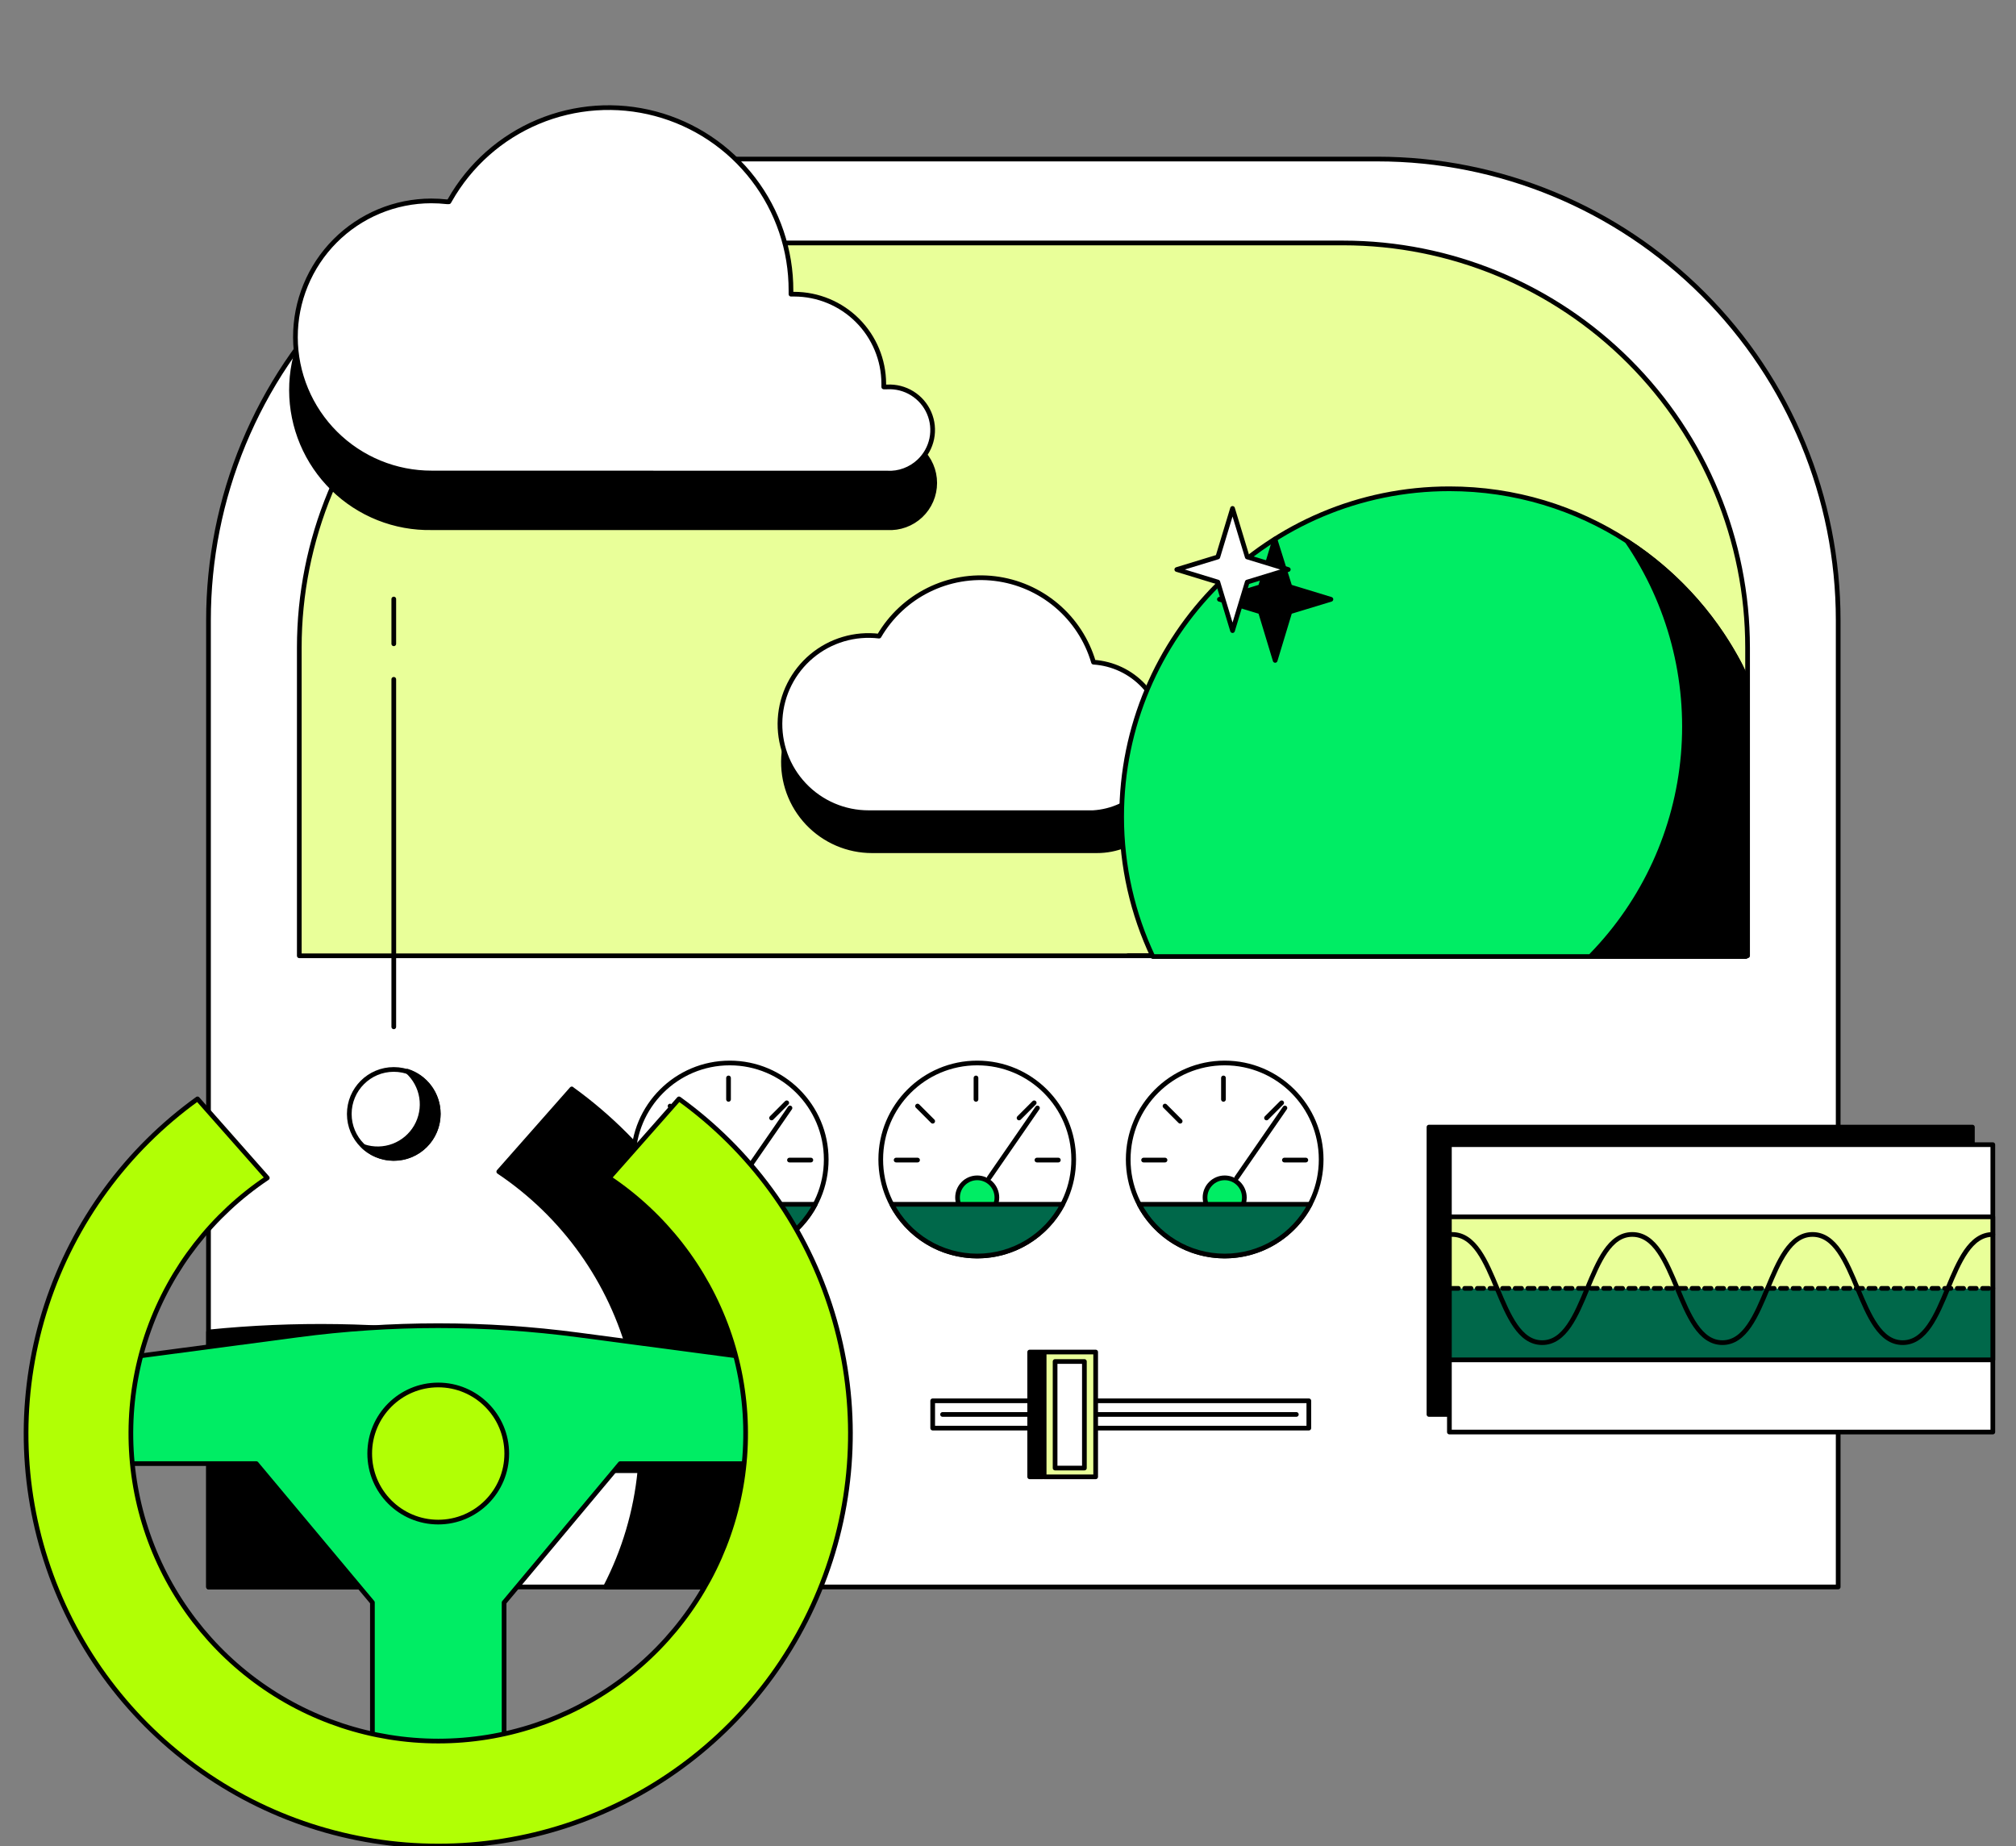
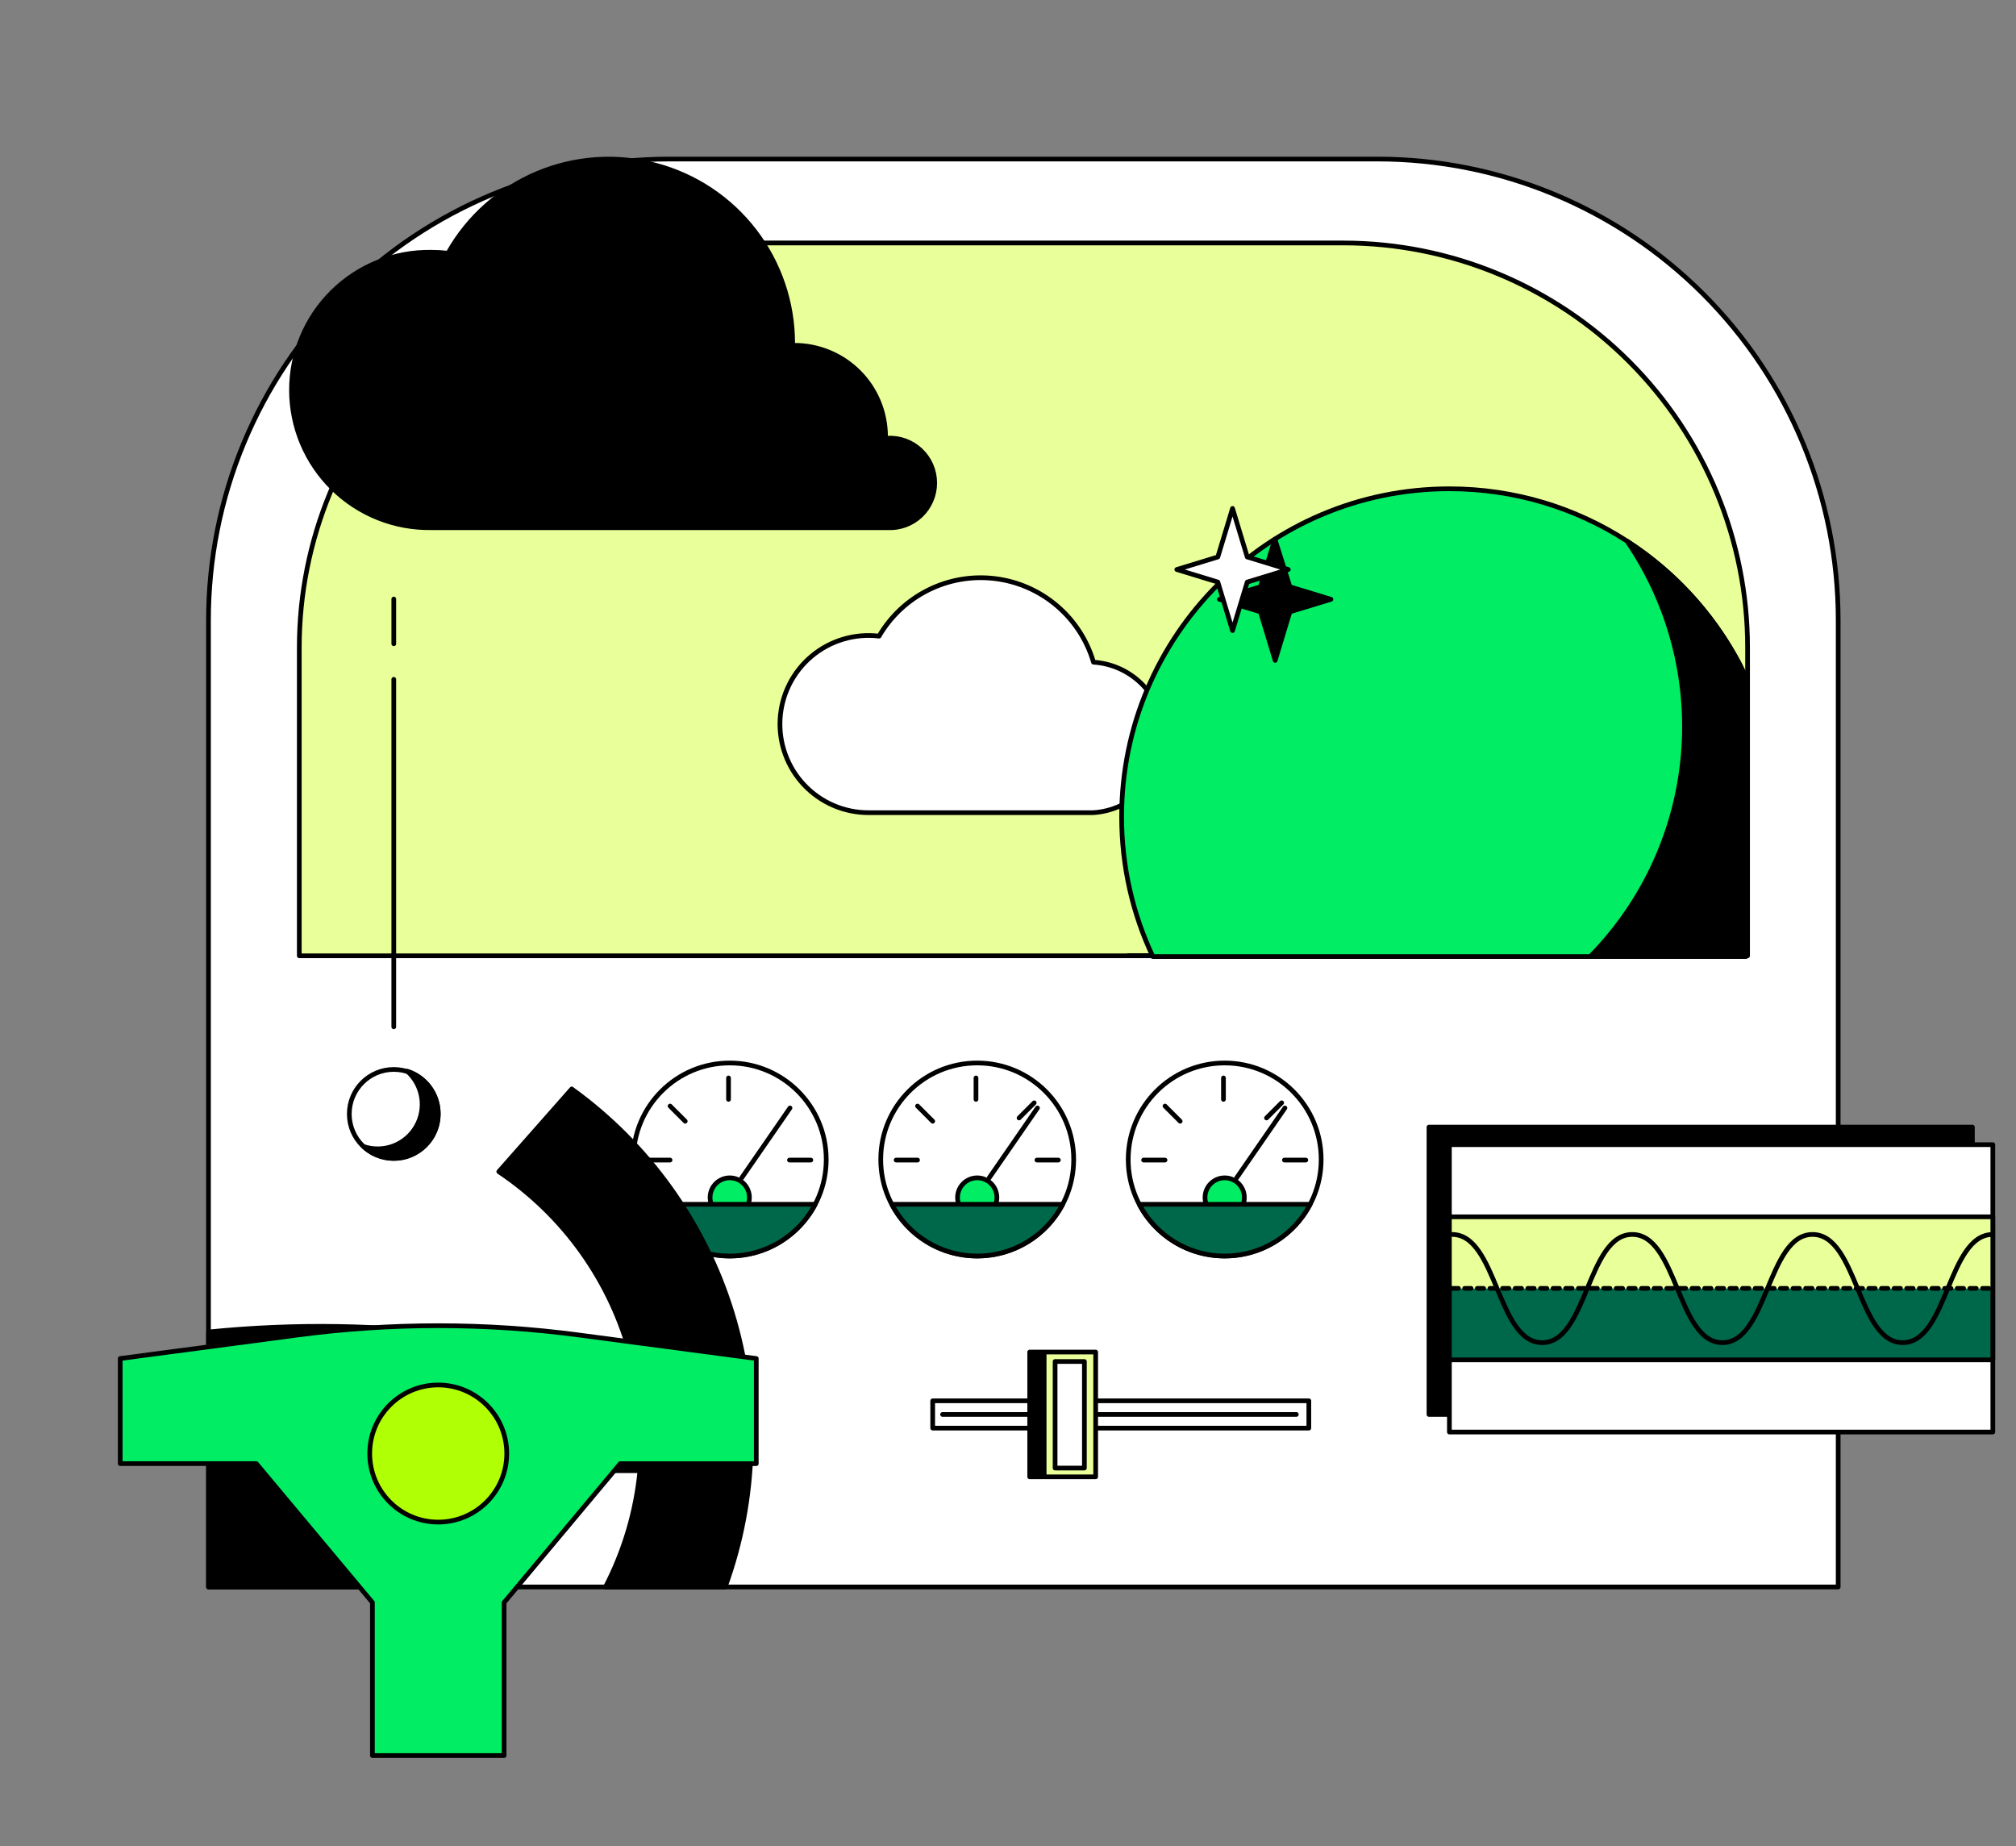
<svg xmlns="http://www.w3.org/2000/svg" width="581" height="532" viewBox="0 0 581 532" fill="none">
  <rect x="0" y="0" width="581" height="532" fill="#808080" stroke="none" />
  <g clip-path="url(#clip0_125_6977)">
    <path d="M192.895 45.834H396.967C432.185 45.834 465.959 59.831 490.862 84.745C515.764 109.659 529.754 143.45 529.754 178.684V457.315H60.085V178.684C60.085 161.236 63.52 143.959 70.195 127.839C76.87 111.72 86.652 97.073 98.985 84.737C111.318 72.4 125.959 62.615 142.073 55.94C158.185 49.265 175.455 45.831 192.895 45.834Z" fill="white" stroke="black" stroke-width="1.353" stroke-linecap="round" stroke-linejoin="round" />
    <path d="M281.629 361.953C296.984 361.953 309.432 349.499 309.432 334.136C309.432 318.774 296.984 306.32 281.629 306.32C266.273 306.32 253.826 318.774 253.826 334.136C253.826 349.499 266.273 361.953 281.629 361.953Z" fill="white" stroke="black" stroke-width="1.353" stroke-linecap="round" stroke-linejoin="round" />
    <path d="M281.629 350.76C284.759 350.76 287.297 348.222 287.297 345.09C287.297 341.958 284.759 339.419 281.629 339.419C278.499 339.419 275.961 341.958 275.961 345.09C275.961 348.222 278.499 350.76 281.629 350.76Z" fill="#00ED64" stroke="black" stroke-width="1.353" stroke-linecap="round" stroke-linejoin="round" />
    <path d="M298.988 319.285L285.081 339.418" stroke="black" stroke-width="1.353" stroke-linecap="round" stroke-linejoin="round" />
    <path d="M258.26 334.297H264.43" stroke="black" stroke-width="1.353" stroke-linecap="round" stroke-linejoin="round" />
    <path d="M298.839 334.297H305.009" stroke="black" stroke-width="1.353" stroke-linecap="round" stroke-linejoin="round" />
    <path d="M281.275 310.631V316.804" stroke="black" stroke-width="1.353" stroke-linecap="round" stroke-linejoin="round" />
    <path d="M293.686 322.167L298.051 317.799" stroke="black" stroke-width="1.353" stroke-linecap="round" stroke-linejoin="round" />
    <path d="M268.797 323.104L264.432 318.737" stroke="black" stroke-width="1.353" stroke-linecap="round" stroke-linejoin="round" />
    <path d="M257.015 347.045C259.368 351.541 262.906 355.307 267.246 357.935C271.586 360.562 276.562 361.951 281.635 361.951C286.708 361.951 291.684 360.562 296.024 357.935C300.364 355.307 303.903 351.541 306.256 347.045H257.015Z" fill="#00684A" stroke="black" stroke-width="1.353" stroke-linecap="round" stroke-linejoin="round" />
    <path d="M568.436 324.796H411.822V407.605H568.436V324.796Z" fill="black" stroke="black" stroke-width="1.353" stroke-linecap="round" stroke-linejoin="round" />
    <path d="M574.322 329.86H417.708V412.669H574.322V329.86Z" fill="white" stroke="black" stroke-width="1.353" stroke-linecap="round" stroke-linejoin="round" />
    <path d="M352.948 361.953C368.304 361.953 380.752 349.499 380.752 334.136C380.752 318.774 368.304 306.32 352.948 306.32C337.594 306.32 325.146 318.774 325.146 334.136C325.146 349.499 337.594 361.953 352.948 361.953Z" fill="white" stroke="black" stroke-width="1.353" stroke-linecap="round" stroke-linejoin="round" />
    <path d="M352.949 350.76C356.08 350.76 358.617 348.222 358.617 345.09C358.617 341.958 356.08 339.419 352.949 339.419C349.819 339.419 347.281 341.958 347.281 345.09C347.281 348.222 349.819 350.76 352.949 350.76Z" fill="#00ED64" stroke="black" stroke-width="1.353" stroke-linecap="round" stroke-linejoin="round" />
    <path d="M370.307 319.285L356.399 339.418" stroke="black" stroke-width="1.353" stroke-linecap="round" stroke-linejoin="round" />
    <path d="M329.579 334.297H335.75" stroke="black" stroke-width="1.353" stroke-linecap="round" stroke-linejoin="round" />
    <path d="M370.158 334.297H376.329" stroke="black" stroke-width="1.353" stroke-linecap="round" stroke-linejoin="round" />
    <path d="M352.594 310.631V316.804" stroke="black" stroke-width="1.353" stroke-linecap="round" stroke-linejoin="round" />
    <path d="M365.004 322.167L369.37 317.799" stroke="black" stroke-width="1.353" stroke-linecap="round" stroke-linejoin="round" />
    <path d="M340.116 323.104L335.75 318.737" stroke="black" stroke-width="1.353" stroke-linecap="round" stroke-linejoin="round" />
    <path d="M328.334 347.045C330.687 351.541 334.225 355.307 338.566 357.935C342.906 360.562 347.882 361.951 352.955 361.951C358.027 361.951 363.004 360.562 367.344 357.935C371.684 355.307 375.221 351.541 377.575 347.045H328.334Z" fill="#00684A" stroke="black" stroke-width="1.353" stroke-linecap="round" stroke-linejoin="round" />
    <path d="M574.322 371.271V391.873H417.708V371.271" fill="#00684A" />
    <path d="M574.322 371.271V391.873H417.708V371.271" stroke="black" stroke-width="1.353" stroke-linecap="round" stroke-linejoin="round" />
    <path d="M417.708 371.271V350.657H574.322V371.271" fill="#E9FF99" />
    <path d="M417.708 371.271V350.657H574.322V371.271" stroke="black" stroke-width="1.353" stroke-linecap="round" stroke-linejoin="round" />
    <path d="M418.474 371.271H574.322" stroke="black" stroke-width="1.353" stroke-linecap="round" stroke-linejoin="round" stroke-dasharray="1.82 1.82" />
    <path d="M418.474 355.733C431.455 355.733 431.455 386.911 444.448 386.911C457.442 386.911 457.43 355.733 470.411 355.733C483.393 355.733 483.405 386.911 496.386 386.911C509.368 386.911 509.379 355.733 522.361 355.733C535.342 355.733 535.354 386.911 548.347 386.911C561.34 386.911 561.329 355.733 574.322 355.733" stroke="black" stroke-width="1.353" stroke-linecap="round" stroke-linejoin="round" />
    <path d="M202.78 70.014H387.083C417.997 70.014 447.643 82.3 469.503 104.169C491.362 126.039 503.643 155.701 503.643 186.629V275.428H86.254V186.595C86.263 155.678 98.543 126.031 120.393 104.169C142.244 82.308 171.878 70.023 202.78 70.014Z" fill="#E9FF99" stroke="black" stroke-width="1.353" stroke-linecap="round" stroke-linejoin="round" />
-     <path d="M316.197 201.847C314.348 195.472 310.669 189.779 305.615 185.477C300.562 181.175 294.357 178.452 287.771 177.645C281.184 176.839 274.506 177.986 268.565 180.943C262.624 183.9 257.682 188.537 254.352 194.278C250.895 193.863 247.389 194.158 244.051 195.149C240.712 196.138 237.612 197.802 234.94 200.035C232.268 202.269 230.082 205.026 228.515 208.137C226.948 211.248 226.034 214.647 225.829 218.125C225.625 221.603 226.134 225.085 227.325 228.358C228.516 231.632 230.364 234.627 232.755 237.159C235.147 239.691 238.031 241.707 241.23 243.081C244.429 244.457 247.875 245.162 251.357 245.155H316.06C321.8 245.178 327.315 242.918 331.389 238.873C335.465 234.828 337.767 229.329 337.789 223.587C337.812 217.843 335.554 212.327 331.511 208.25C327.467 204.173 321.971 201.87 316.231 201.847H316.197Z" fill="black" stroke="black" stroke-width="1.353" stroke-linecap="round" stroke-linejoin="round" />
    <path d="M315.145 190.825C313.278 184.47 309.59 178.8 304.537 174.518C299.485 170.235 293.289 167.527 286.715 166.728C280.142 165.929 273.478 167.074 267.548 170.022C261.618 172.969 256.68 177.59 253.345 183.314C249.888 182.898 246.383 183.193 243.044 184.184C239.704 185.174 236.604 186.838 233.932 189.072C231.26 191.307 229.074 194.065 227.507 197.177C225.941 200.288 225.028 203.688 224.823 207.166C224.619 210.644 225.129 214.127 226.321 217.4C227.513 220.674 229.362 223.669 231.756 226.2C234.148 228.732 237.033 230.747 240.233 232.121C243.433 233.495 246.881 234.199 250.363 234.19H314.986C320.508 233.875 325.701 231.464 329.506 227.449C333.312 223.433 335.443 218.117 335.463 212.583C335.483 207.05 333.392 201.717 329.617 197.673C325.841 193.63 320.665 191.181 315.145 190.825Z" fill="white" stroke="black" stroke-width="1.353" stroke-linecap="round" stroke-linejoin="round" />
    <path d="M503.178 275.646C503.178 237.604 503.178 215.89 503.178 195.067C488.061 163.024 455.473 140.853 417.708 140.853C365.539 140.853 323.249 183.164 323.249 235.356C323.249 249.768 326.473 263.426 332.239 275.646C362.708 275.646 462.463 275.646 503.178 275.646Z" fill="#00ED64" stroke="black" stroke-width="1.353" stroke-linecap="round" stroke-linejoin="round" />
    <path d="M500.667 190.163C493.116 176.297 482.211 164.548 468.948 155.989C481.271 174.001 486.981 195.726 485.108 217.472C483.234 239.218 473.893 259.645 458.671 275.281C468.948 275.281 490.845 275.281 503.331 275.281C503.331 242.041 503.366 203.362 503.366 196.223C502.484 194.222 501.869 192.205 500.667 190.163Z" fill="black" stroke="black" stroke-width="1.353" stroke-linecap="round" stroke-linejoin="round" />
    <path d="M210.31 361.953C225.665 361.953 238.113 349.499 238.113 334.136C238.113 318.774 225.665 306.32 210.31 306.32C194.955 306.32 182.507 318.774 182.507 334.136C182.507 349.499 194.955 361.953 210.31 361.953Z" fill="white" stroke="black" stroke-width="1.353" stroke-linecap="round" stroke-linejoin="round" />
    <path d="M210.311 350.76C213.441 350.76 215.979 348.222 215.979 345.09C215.979 341.958 213.441 339.419 210.311 339.419C207.18 339.419 204.643 341.958 204.643 345.09C204.643 348.222 207.18 350.76 210.311 350.76Z" fill="#00ED64" stroke="black" stroke-width="1.353" stroke-linecap="round" stroke-linejoin="round" />
    <path d="M227.669 319.285L213.762 339.418" stroke="black" stroke-width="1.353" stroke-linecap="round" stroke-linejoin="round" />
    <path d="M186.94 334.297H193.111" stroke="black" stroke-width="1.353" stroke-linecap="round" stroke-linejoin="round" />
    <path d="M227.521 334.297H233.68" stroke="black" stroke-width="1.353" stroke-linecap="round" stroke-linejoin="round" />
    <path d="M209.957 310.631V316.804" stroke="black" stroke-width="1.353" stroke-linecap="round" stroke-linejoin="round" />
-     <path d="M222.366 322.167L226.732 317.799" stroke="black" stroke-width="1.353" stroke-linecap="round" stroke-linejoin="round" />
    <path d="M197.478 323.104L193.112 318.737" stroke="black" stroke-width="1.353" stroke-linecap="round" stroke-linejoin="round" />
    <path d="M185.695 347.045C188.049 351.541 191.587 355.307 195.927 357.935C200.267 360.562 205.243 361.951 210.316 361.951C215.389 361.951 220.365 360.562 224.705 357.935C229.045 355.307 232.584 351.541 234.937 347.045H185.695Z" fill="#00684A" stroke="black" stroke-width="1.353" stroke-linecap="round" stroke-linejoin="round" />
    <path d="M164.784 313.798L143.747 337.635C162.577 350.254 176.141 369.33 181.88 391.267L134.456 384.979C109.801 381.723 84.852 381.34 60.108 383.836V457.348H119.006L147.049 423.816H184.428C183.29 435.527 179.916 446.911 174.486 457.348H208.975C218.238 431.876 218.934 404.074 210.958 378.169C202.982 352.265 186.769 329.674 164.784 313.832V313.798Z" fill="black" stroke="black" stroke-width="1.353" stroke-linecap="round" stroke-linejoin="round" />
    <path d="M377.198 403.672H268.797V411.537H377.198V403.672Z" fill="white" stroke="black" stroke-width="1.353" stroke-linecap="round" stroke-linejoin="round" />
    <path d="M271.642 407.604H373.598" stroke="black" stroke-width="1.353" stroke-linecap="round" stroke-linejoin="round" />
    <path d="M300.497 389.621H296.749V425.577H300.497V389.621Z" fill="black" stroke="black" stroke-width="1.353" stroke-linecap="round" stroke-linejoin="round" />
    <path d="M315.764 389.621H300.919V425.577H315.764V389.621Z" fill="#E9FF99" stroke="black" stroke-width="1.353" stroke-linecap="round" stroke-linejoin="round" />
    <path d="M312.518 392.342H304.072V423.05H312.518V392.342Z" fill="white" stroke="black" stroke-width="1.353" stroke-linecap="round" stroke-linejoin="round" />
    <path d="M367.496 190.311L363.256 176.306L351.429 172.705L363.256 169.092L367.415 155.35L371.735 169.092L383.562 172.705L371.735 176.306L367.496 190.311Z" fill="black" stroke="black" stroke-width="1.353" stroke-linecap="round" stroke-linejoin="round" />
    <path d="M217.956 391.484L166.704 384.693C139.887 381.137 112.717 381.137 85.9 384.693L34.648 391.484V421.77H73.867L107.326 461.785V505.904H145.277V461.797L178.737 421.781H217.956V391.484Z" fill="#00ED64" stroke="black" stroke-width="1.353" stroke-linecap="round" stroke-linejoin="round" />
-     <path d="M195.683 316.667L175.571 339.441C191.361 350.013 203.335 365.384 209.725 383.284C216.116 401.185 216.585 420.667 211.063 438.855C205.542 457.042 194.321 472.972 179.059 484.292C163.797 495.613 145.301 501.724 126.301 501.724C107.302 501.724 88.806 495.613 73.544 484.292C58.282 472.972 47.061 457.042 41.539 438.855C36.018 420.667 36.487 401.185 42.877 383.284C49.268 365.384 61.242 350.013 77.032 339.441L56.919 316.667C36.52 331.353 21.301 352.134 13.453 376.02C5.605 399.907 5.531 425.669 13.243 449.599C20.955 473.53 36.054 494.398 56.369 509.2C76.685 524.003 101.169 531.977 126.301 531.977C151.434 531.977 175.918 524.003 196.233 509.2C216.549 494.398 231.648 473.53 239.36 449.599C247.072 425.669 246.997 399.907 239.15 376.02C231.301 352.134 216.083 331.353 195.683 316.667Z" fill="#B1FF05" stroke="black" stroke-width="1.353" stroke-linecap="round" stroke-linejoin="round" />
    <path d="M126.295 438.622C137.202 438.622 146.043 429.777 146.043 418.866C146.043 407.955 137.202 399.109 126.295 399.109C115.39 399.109 106.549 407.955 106.549 418.866C106.549 429.777 115.39 438.622 126.295 438.622Z" fill="#B1FF05" stroke="black" stroke-width="1.353" stroke-linecap="round" stroke-linejoin="round" />
    <path d="M355.211 181.725L350.972 167.731L339.145 164.118L350.972 160.505L355.211 146.511L359.451 160.505L371.278 164.118L359.451 167.731L355.211 181.725Z" fill="white" stroke="black" stroke-width="1.353" stroke-linecap="round" stroke-linejoin="round" />
    <path d="M124.433 152.068C119.167 152.168 113.934 151.219 109.039 149.274C104.144 147.33 99.685 144.43 95.922 140.744C92.159 137.058 89.167 132.659 87.12 127.804C85.074 122.949 84.014 117.735 84.003 112.466C83.991 107.197 85.029 101.978 87.054 97.114C89.079 92.251 92.053 87.839 95.799 84.137C99.546 80.434 103.993 77.515 108.88 75.549C113.766 73.584 118.995 72.612 124.261 72.689C125.788 72.686 127.314 72.771 128.832 72.941H129.129L129.289 72.678C135.079 62.493 144.076 54.511 154.875 49.978C165.674 45.445 177.67 44.614 188.99 47.616C200.312 50.618 210.32 57.284 217.458 66.575C224.594 75.864 228.458 87.257 228.445 98.973V99.511H228.925C235.896 99.511 242.581 102.281 247.51 107.213C252.44 112.144 255.209 118.833 255.209 125.806V126.276H255.7C257.457 126.17 259.217 126.427 260.872 127.027C262.527 127.628 264.042 128.561 265.323 129.769C266.604 130.977 267.625 132.433 268.323 134.051C269.021 135.668 269.381 137.41 269.381 139.171C269.381 140.933 269.021 142.676 268.323 144.293C267.625 145.91 266.604 147.367 265.323 148.575C264.042 149.782 262.527 150.715 260.872 151.316C259.217 151.917 257.457 152.172 255.7 152.068H124.433Z" fill="black" stroke="black" stroke-width="1.353" stroke-linecap="round" stroke-linejoin="round" />
-     <path d="M124.433 136.301C119.287 136.316 114.189 135.316 109.429 133.359C104.67 131.402 100.342 128.526 96.693 124.896C93.044 121.266 90.146 116.951 88.164 112.201C86.182 107.45 85.154 102.355 85.14 97.207C85.126 92.058 86.125 86.958 88.081 82.196C90.037 77.434 92.912 73.105 96.539 69.454C100.168 65.803 104.48 62.904 109.229 60.92C113.978 58.937 119.07 57.909 124.216 57.895C125.743 57.891 127.269 57.975 128.787 58.146H129.381L129.518 57.906L129.678 57.632C135.414 47.527 144.333 39.607 155.043 35.11C165.753 30.612 177.65 29.79 188.876 32.771C200.102 35.753 210.025 42.37 217.094 51.59C224.165 60.81 227.983 72.113 227.955 83.733V84.773H228.915C235.743 84.788 242.289 87.508 247.119 92.337C251.95 97.165 254.674 103.712 254.695 110.543V111.504H255.666C258.206 111.366 260.728 112.01 262.891 113.349C265.054 114.687 266.757 116.657 267.767 118.992C268.78 121.331 269.046 123.925 268.53 126.421C268.015 128.918 266.743 131.193 264.888 132.94C263.659 134.098 262.21 134.996 260.626 135.581C259.042 136.174 257.353 136.427 255.666 136.325L124.433 136.301Z" fill="white" stroke="black" stroke-width="1.353" stroke-linecap="round" stroke-linejoin="round" />
    <path d="M113.486 195.764V295.904" stroke="black" stroke-width="1.353" stroke-linecap="round" stroke-linejoin="round" />
    <path d="M113.485 333.839C120.567 333.839 126.307 328.096 126.307 321.012C126.307 313.927 120.567 308.184 113.485 308.184C106.404 308.184 100.664 313.927 100.664 321.012C100.664 328.096 106.404 333.839 113.485 333.839Z" fill="white" stroke="black" stroke-width="1.353" stroke-linecap="round" stroke-linejoin="round" />
    <path d="M126.294 320.966C126.297 323.457 125.574 325.894 124.214 327.98C122.854 330.065 120.917 331.71 118.637 332.712C116.358 333.713 113.837 334.029 111.381 333.621C108.926 333.211 106.643 332.096 104.811 330.409C107.607 331.339 110.638 331.275 113.394 330.229C116.148 329.183 118.458 327.219 119.935 324.668C121.412 322.117 121.963 319.135 121.498 316.223C121.033 313.313 119.579 310.651 117.381 308.688C119.981 309.516 122.248 311.155 123.852 313.364C125.455 315.572 126.311 318.236 126.294 320.966Z" fill="black" stroke="black" stroke-width="1.353" stroke-linecap="round" stroke-linejoin="round" />
    <path d="M113.486 185.521V172.625" stroke="black" stroke-width="1.353" stroke-linecap="round" stroke-linejoin="round" />
    <path d="M325.156 275.395H331.821" stroke="black" stroke-width="1.353" stroke-linecap="round" stroke-linejoin="round" />
  </g>
  <defs>
    <clipPath id="clip0_125_6977">
      <rect width="581" height="532" fill="white" />
    </clipPath>
  </defs>
</svg>